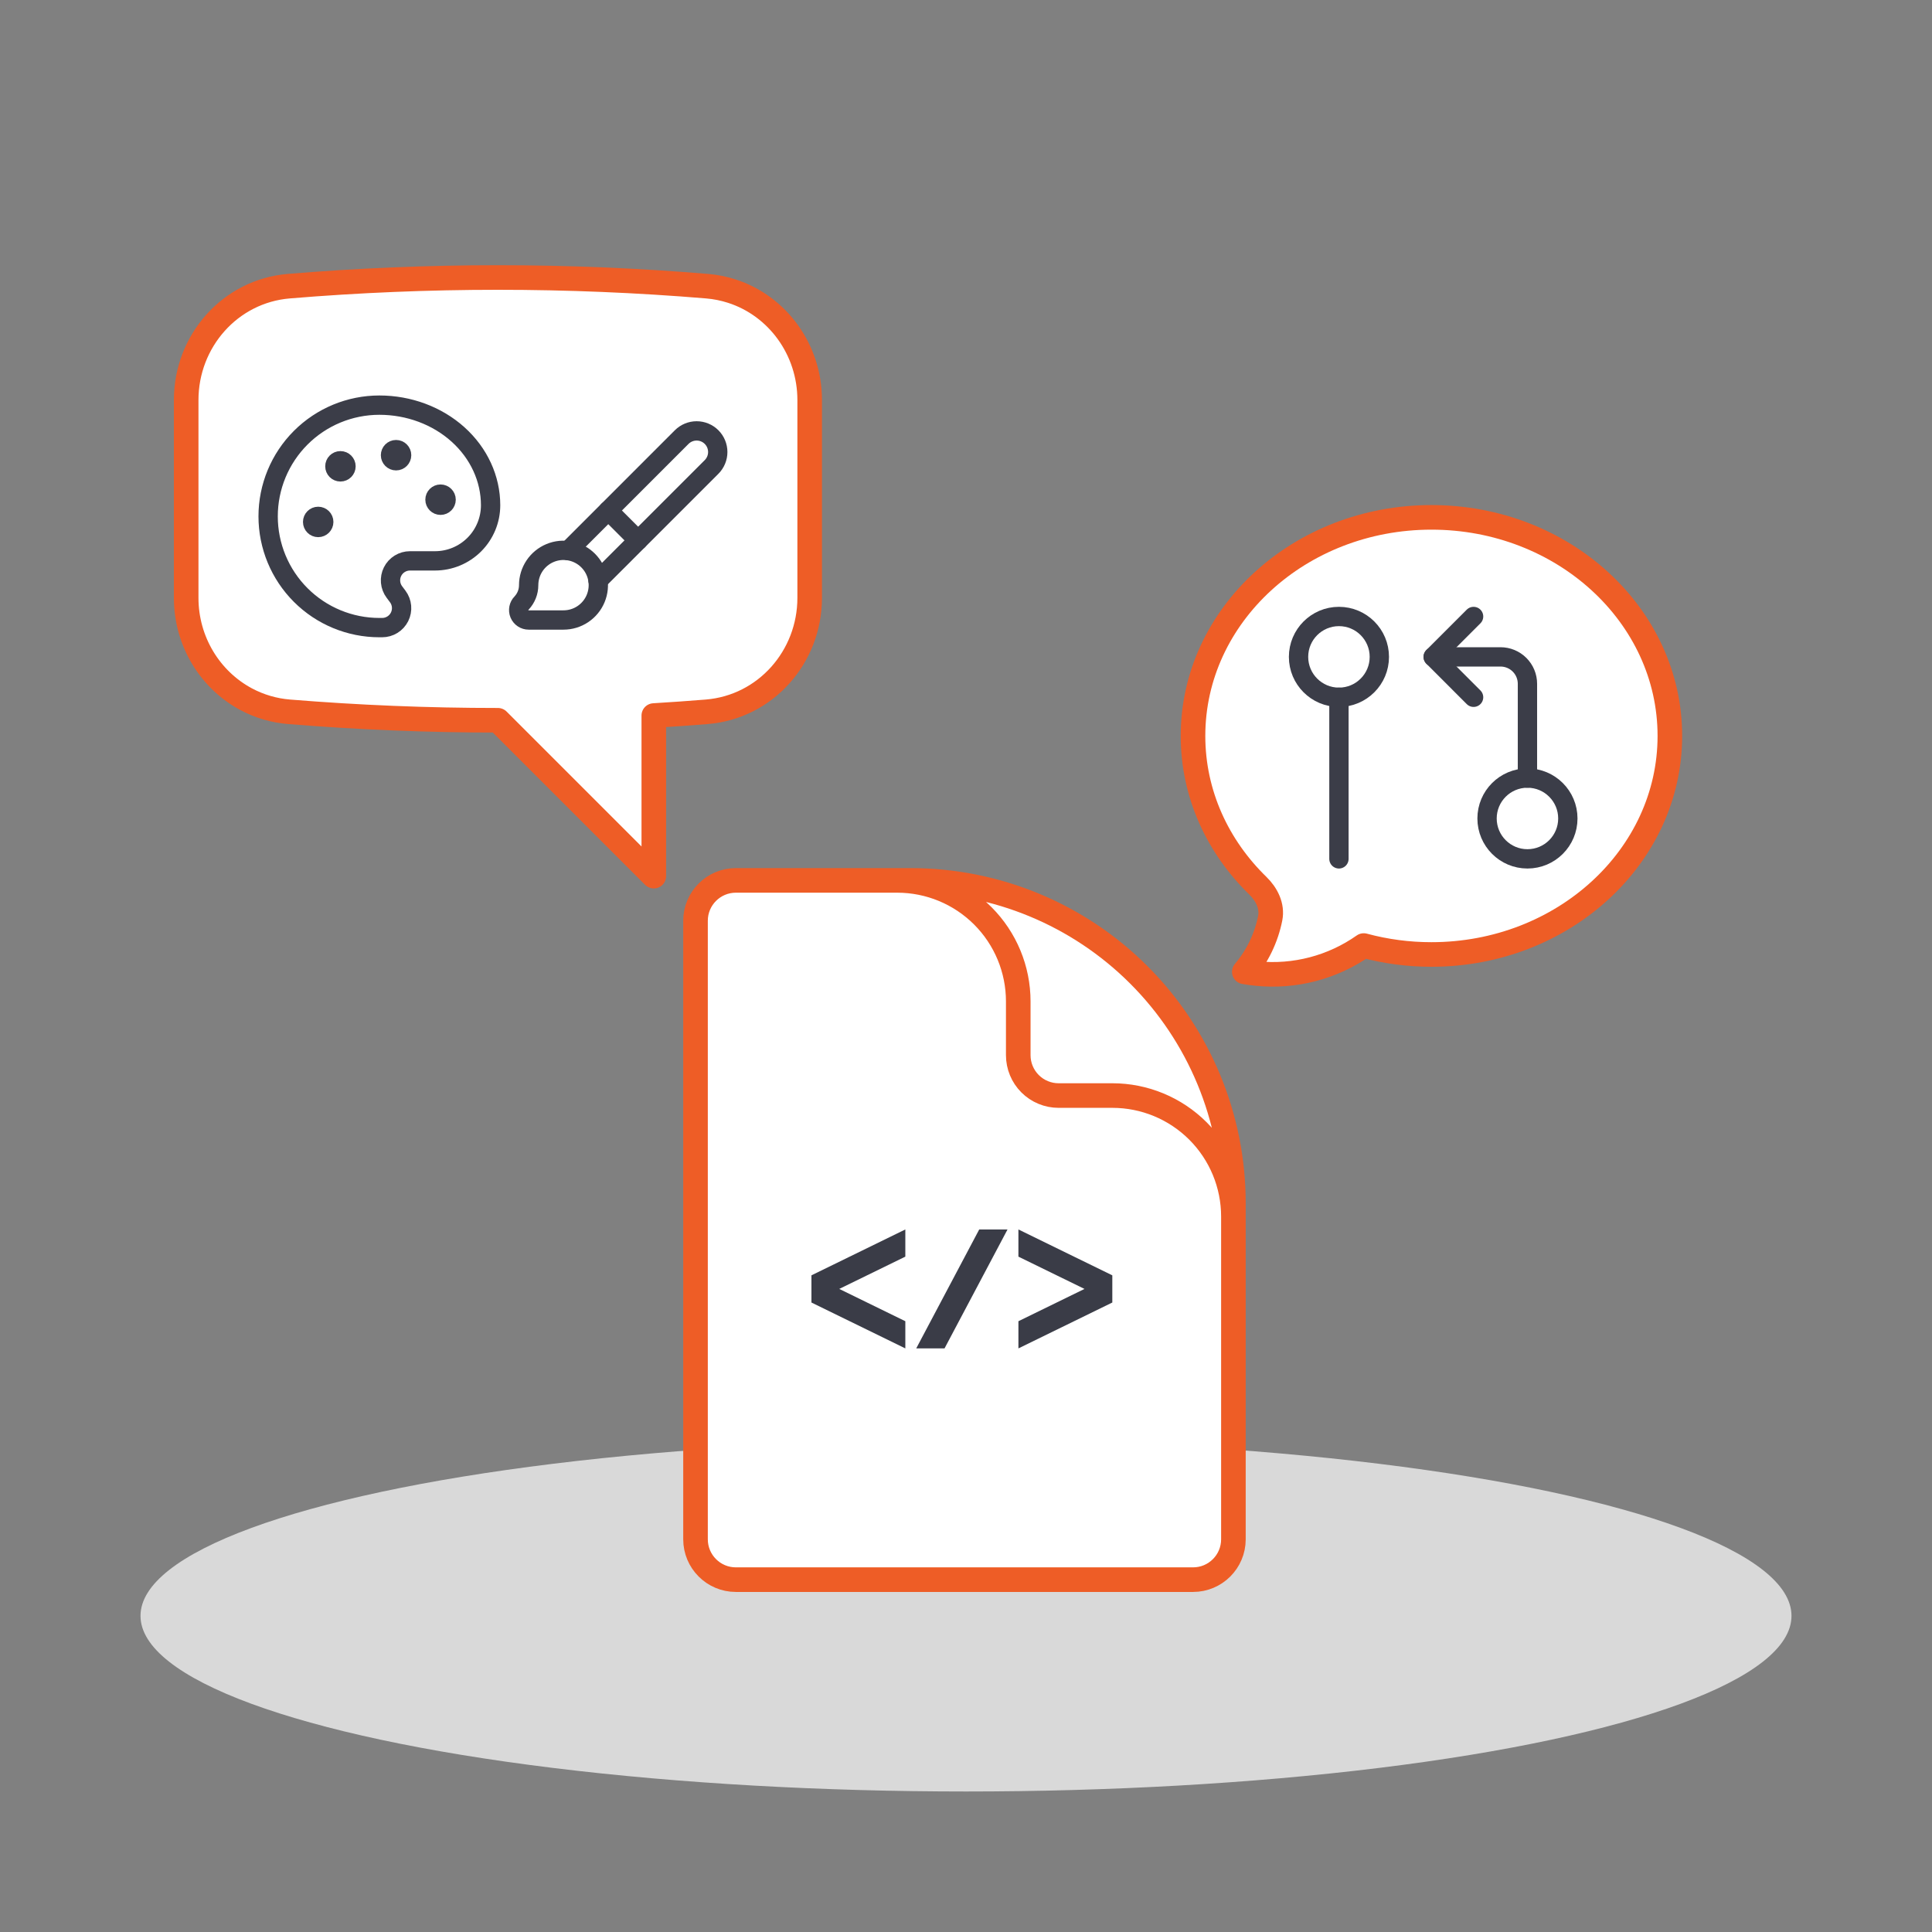
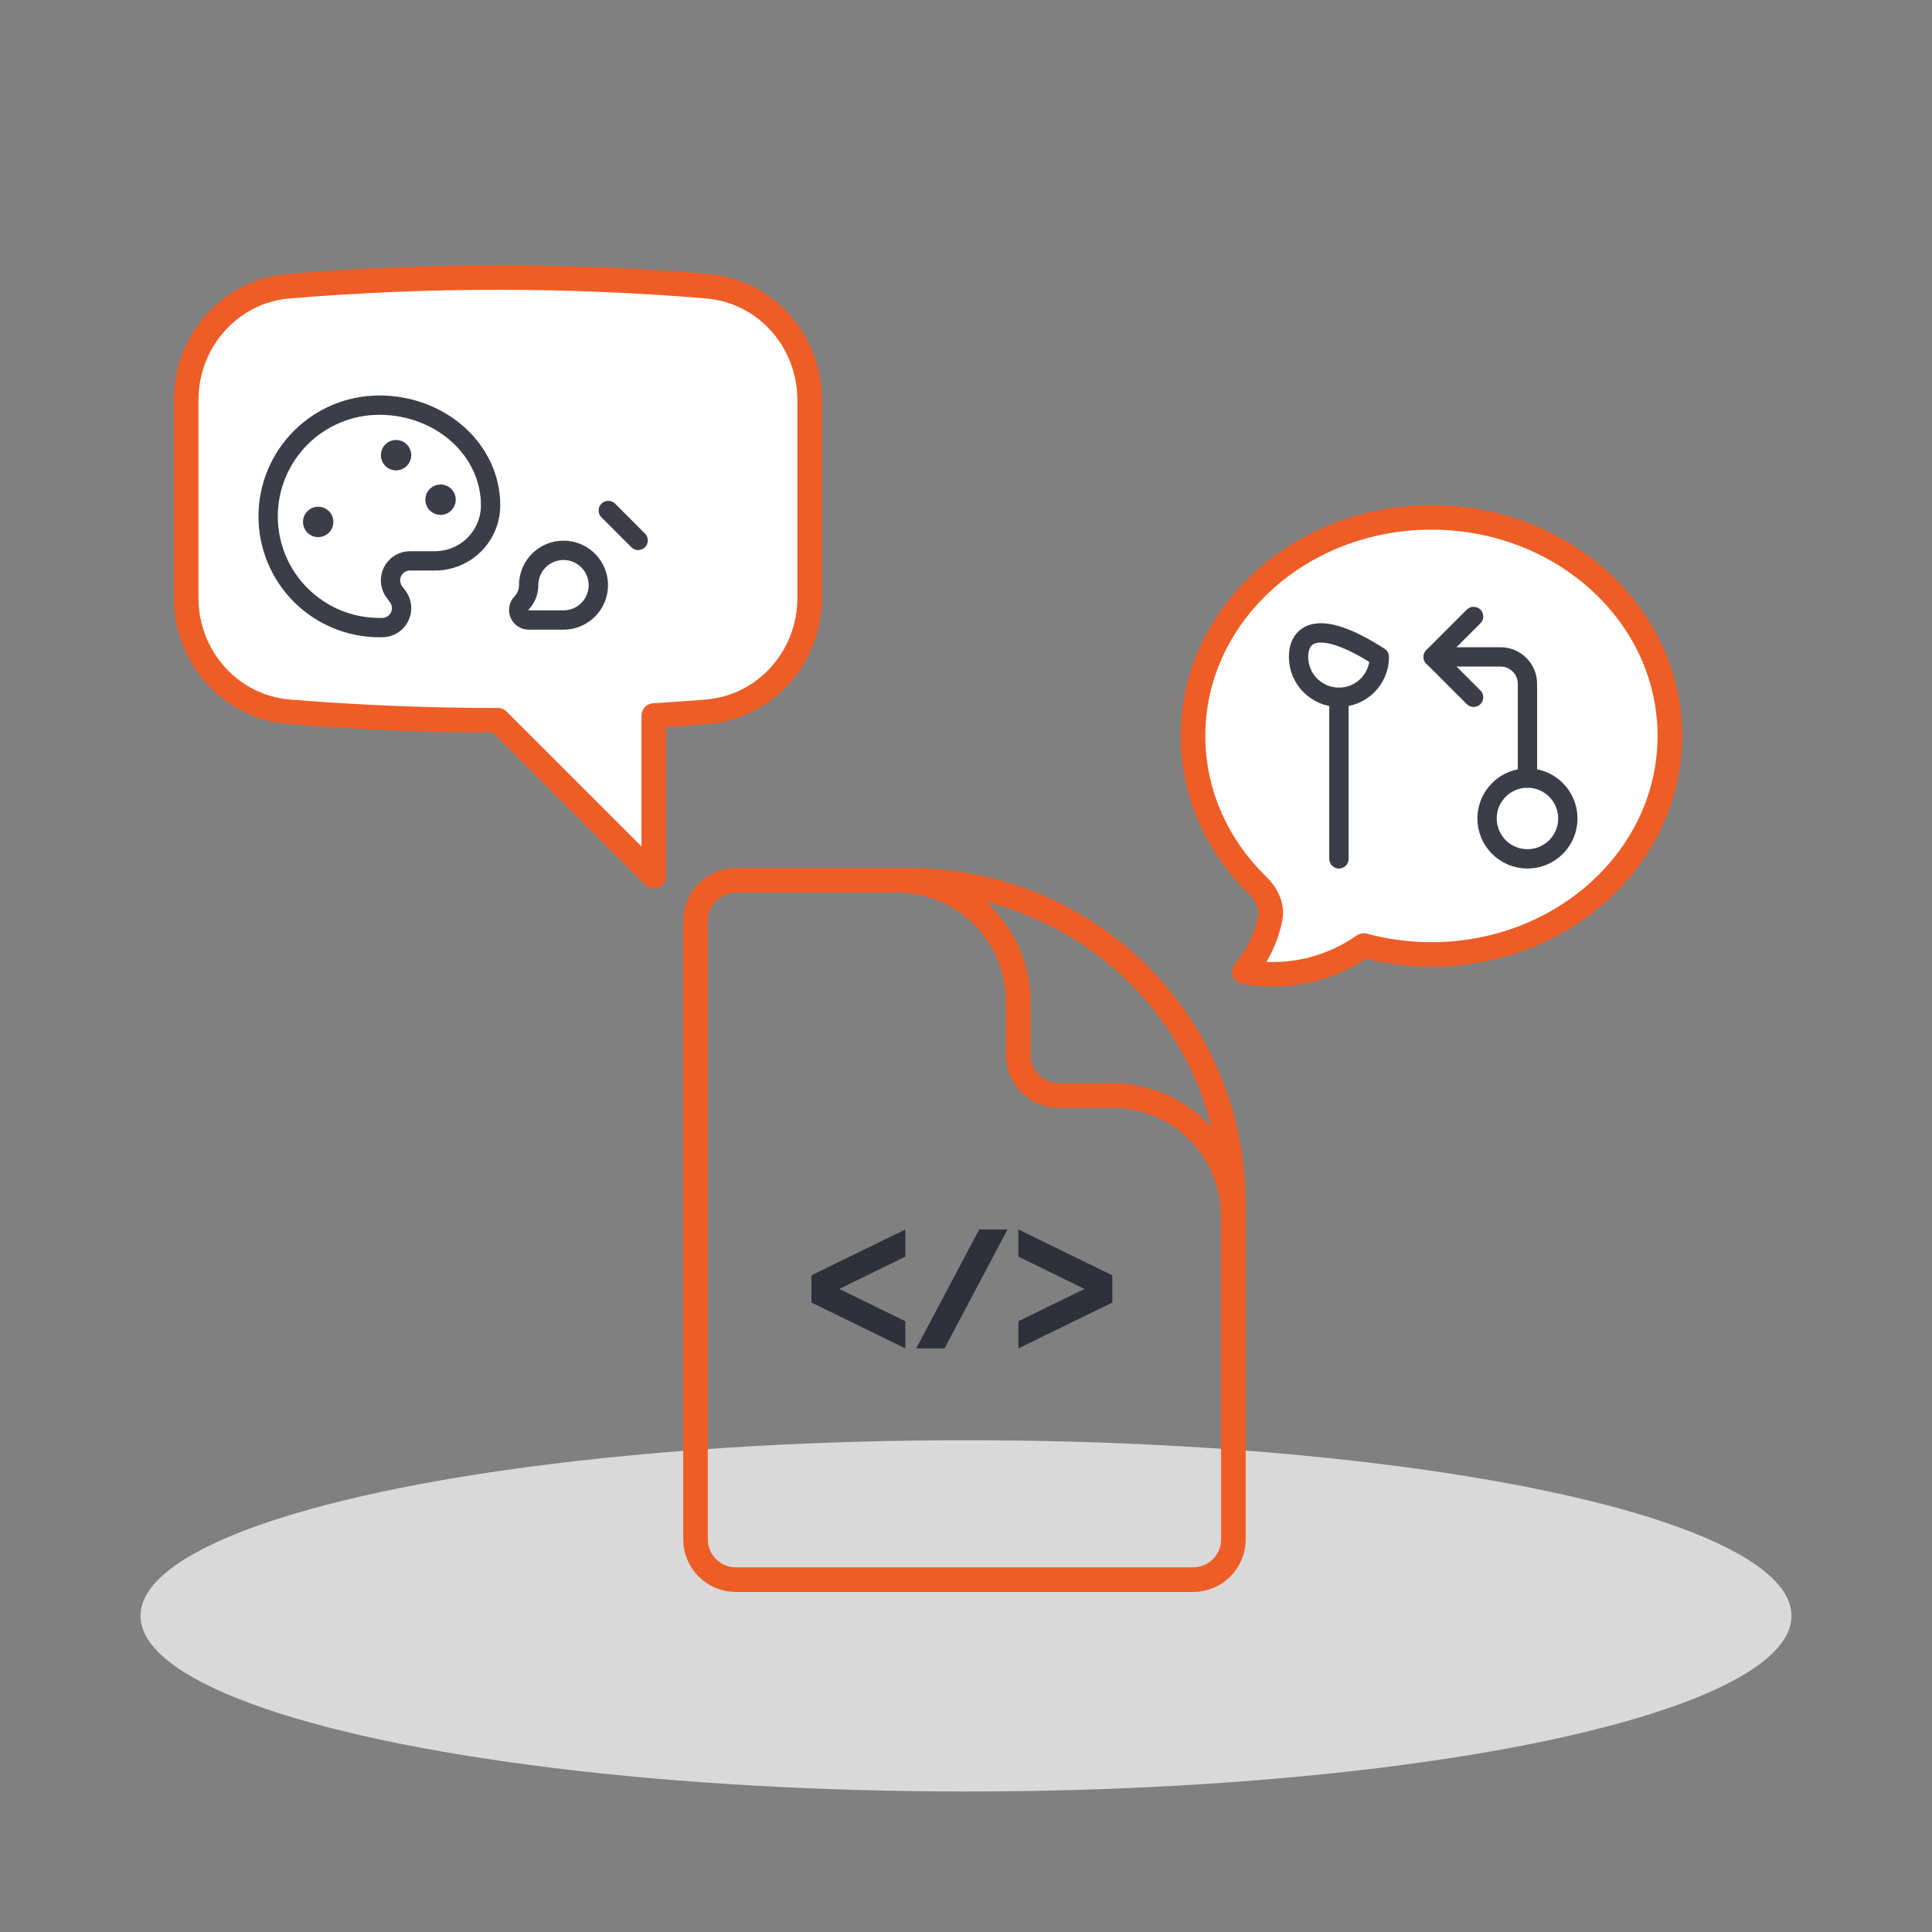
<svg xmlns="http://www.w3.org/2000/svg" width="550" height="550" viewBox="0 0 550 550" fill="none">
  <rect x="0" y="0" width="550" height="550" fill="#808080" stroke="none" />
  <ellipse cx="275" cy="460" rx="235" ry="50" fill="#D9D9D9" />
-   <path d="M351.127 373.13V346.333C351.127 337.196 347.497 328.432 341.036 321.971C334.574 315.51 325.811 311.88 316.673 311.88H301.361C298.315 311.88 295.394 310.67 293.24 308.516C291.086 306.362 289.876 303.441 289.876 300.395V285.082C289.876 275.945 286.246 267.181 279.785 260.72C273.324 254.259 264.56 250.629 255.423 250.629H236.282M259.251 250.629H209.485C203.145 250.629 198 255.774 198 262.113V438.209C198 444.549 203.145 449.694 209.485 449.694H339.642C345.982 449.694 351.127 444.549 351.127 438.209V342.505C351.127 318.138 341.447 294.769 324.217 277.539C306.987 260.309 283.618 250.629 259.251 250.629Z" fill="white" />
  <path d="M351.127 373.13V346.333C351.127 337.196 347.497 328.432 341.036 321.971C334.574 315.51 325.811 311.88 316.673 311.88H301.361C298.315 311.88 295.394 310.67 293.24 308.516C291.086 306.362 289.876 303.441 289.876 300.395V285.082C289.876 275.945 286.246 267.181 279.785 260.72C273.324 254.259 264.56 250.629 255.423 250.629H236.282M259.251 250.629H209.485C203.145 250.629 198 255.774 198 262.113V438.209C198 444.549 203.145 449.694 209.485 449.694H339.642C345.982 449.694 351.127 444.549 351.127 438.209V342.505C351.127 318.138 341.447 294.769 324.217 277.539C306.987 260.309 283.618 250.629 259.251 250.629Z" stroke="#EE5D26" stroke-width="7" stroke-linecap="round" stroke-linejoin="round" />
  <path opacity="0.9" d="M278.765 350H286.823L268.887 383.861H260.83L278.766 350H278.765ZM257.731 376.123L238.918 366.93L257.731 357.738V350L231 363.062V370.801L257.731 383.861V376.123ZM316.652 370.801V363.062L289.92 350V357.739L308.733 366.93L289.922 376.123V383.862L316.652 370.8" fill="#252734" />
  <path d="M407.5 271.719C444.982 271.719 475.375 243.86 475.375 209.5C475.375 175.14 444.982 147.281 407.5 147.281C370.018 147.281 339.625 175.14 339.625 209.5C339.625 226.009 346.639 241.009 358.079 252.141C360.598 254.592 362.28 257.94 361.601 261.387C360.481 267.022 357.943 272.278 354.226 276.659C355.41 276.87 356.603 277.033 357.8 277.149C368.572 278.235 379.375 275.406 388.231 269.177C394.514 270.872 400.993 271.727 407.5 271.719Z" fill="white" stroke="#EE5D26" stroke-width="7" stroke-linecap="round" stroke-linejoin="round" />
-   <path d="M381.168 198.5C387.519 198.5 392.668 193.351 392.668 187C392.668 180.649 387.519 175.5 381.168 175.5C374.817 175.5 369.668 180.649 369.668 187C369.668 193.351 374.817 198.5 381.168 198.5Z" stroke="#3B3D48" stroke-width="5.5" stroke-linecap="round" stroke-linejoin="round" />
+   <path d="M381.168 198.5C387.519 198.5 392.668 193.351 392.668 187C374.817 175.5 369.668 180.649 369.668 187C369.668 193.351 374.817 198.5 381.168 198.5Z" stroke="#3B3D48" stroke-width="5.5" stroke-linecap="round" stroke-linejoin="round" />
  <path d="M381.168 198.5V244.5" stroke="#3B3D48" stroke-width="5.5" stroke-linecap="round" stroke-linejoin="round" />
  <path d="M434.832 244.5C441.183 244.5 446.332 239.351 446.332 233C446.332 226.649 441.183 221.5 434.832 221.5C428.481 221.5 423.332 226.649 423.332 233C423.332 239.351 428.481 244.5 434.832 244.5Z" stroke="#3B3D48" stroke-width="5.5" stroke-linecap="round" stroke-linejoin="round" />
  <path d="M419.5 198.5L408 187L419.5 175.5" stroke="#3B3D48" stroke-width="5.5" stroke-linecap="round" stroke-linejoin="round" />
  <path d="M408 187H427.167C429.2 187 431.15 187.808 432.588 189.246C434.026 190.683 434.833 192.633 434.833 194.667V221.5" stroke="#3B3D48" stroke-width="5.5" stroke-linecap="round" stroke-linejoin="round" />
  <path d="M208.312 82.871C221.388 87.072 230.5 99.556 230.5 113.89V170.197C230.5 187 217.971 201.259 201.213 202.635C196.183 203.034 191.154 203.404 186.125 203.7V249.421L141.75 205.046C121.722 205.046 101.901 204.232 82.287 202.635C78.018 202.29 73.864 201.071 70.084 199.055M208.312 82.871C206.027 82.136 203.665 81.664 201.272 81.466C161.659 78.178 121.841 78.178 82.228 81.466C65.499 82.857 53 97.101 53 113.89V170.197C53 182.577 59.804 193.568 70.084 199.055" fill="white" />
  <path d="M208.312 82.871C221.388 87.072 230.5 99.557 230.5 113.89V170.197C230.5 187 217.971 201.259 201.213 202.635C196.183 203.034 191.154 203.404 186.125 203.7V249.421L141.75 205.046C121.722 205.046 101.901 204.232 82.287 202.635C78.018 202.29 73.864 201.071 70.084 199.055C59.804 193.568 53 182.577 53 170.197V113.89C53 97.101 65.499 82.857 82.228 81.466C121.841 78.178 161.659 78.178 201.272 81.466C203.665 81.664 206.027 82.136 208.312 82.871Z" stroke="#EE5D26" stroke-width="7" stroke-linecap="round" stroke-linejoin="round" />
  <path d="M107.999 178.667C99.6 178.667 91.546 175.331 85.607 169.392C79.668 163.454 76.332 155.399 76.332 147.001C76.332 138.602 79.668 130.548 85.607 124.609C91.546 118.67 99.6 115.334 107.999 115.334C116.397 115.334 124.452 118.337 130.39 123.681C136.329 129.026 139.665 136.275 139.665 143.834C139.665 148.033 137.997 152.061 135.028 155.03C132.059 157.999 128.031 159.667 123.832 159.667H116.707C115.678 159.667 114.669 159.954 113.794 160.495C112.918 161.036 112.211 161.81 111.75 162.731C111.29 163.651 111.095 164.682 111.188 165.707C111.28 166.732 111.656 167.711 112.274 168.534L113.224 169.801C113.841 170.624 114.217 171.603 114.31 172.628C114.402 173.653 114.207 174.683 113.747 175.604C113.287 176.524 112.579 177.299 111.704 177.84C110.828 178.381 109.82 178.667 108.79 178.667H107.999Z" stroke="#3B3D48" stroke-width="5.5" stroke-linecap="round" stroke-linejoin="round" />
  <path d="M112.751 131.167C113.626 131.167 114.335 130.458 114.335 129.583C114.335 128.709 113.626 128 112.751 128C111.877 128 111.168 128.709 111.168 129.583C111.168 130.458 111.877 131.167 112.751 131.167Z" fill="#3B3D48" stroke="#3B3D48" stroke-width="5.5" stroke-linecap="round" stroke-linejoin="round" />
  <path d="M125.415 143.833C126.29 143.833 126.999 143.124 126.999 142.249C126.999 141.375 126.29 140.666 125.415 140.666C124.541 140.666 123.832 141.375 123.832 142.249C123.832 143.124 124.541 143.833 125.415 143.833Z" fill="#3B3D48" stroke="#3B3D48" stroke-width="5.5" stroke-linecap="round" stroke-linejoin="round" />
  <path d="M90.583 150.167C91.458 150.167 92.167 149.458 92.167 148.583C92.167 147.709 91.458 147 90.583 147C89.709 147 89 147.709 89 148.583C89 149.458 89.709 150.167 90.583 150.167Z" fill="#3B3D48" stroke="#3B3D48" stroke-width="5.5" stroke-linecap="round" stroke-linejoin="round" />
-   <path d="M96.915 134.333C97.79 134.333 98.499 133.624 98.499 132.749C98.499 131.875 97.79 131.166 96.915 131.166C96.041 131.166 95.332 131.875 95.332 132.749C95.332 133.624 96.041 134.333 96.915 134.333Z" fill="#3B3D48" stroke="#3B3D48" stroke-width="5.5" stroke-linecap="round" stroke-linejoin="round" />
  <path d="M173.168 145.334L181.668 153.834" stroke="#3B3D48" stroke-width="5.5" stroke-linecap="round" stroke-linejoin="round" />
  <path d="M160.415 176.499C162.377 176.499 164.294 175.918 165.925 174.828C167.555 173.738 168.826 172.19 169.577 170.378C170.328 168.566 170.524 166.572 170.141 164.648C169.759 162.724 168.814 160.957 167.427 159.571C166.04 158.184 164.274 157.239 162.35 156.857C160.426 156.474 158.432 156.67 156.62 157.421C154.808 158.171 153.259 159.442 152.17 161.073C151.08 162.704 150.499 164.621 150.499 166.583C150.499 168.468 149.782 170.284 148.493 171.66C148.095 172.056 147.825 172.562 147.715 173.112C147.605 173.662 147.661 174.233 147.876 174.751C148.091 175.269 148.455 175.712 148.922 176.023C149.389 176.335 149.937 176.5 150.499 176.499H160.415Z" stroke="#3B3D48" stroke-width="5.5" stroke-linecap="round" stroke-linejoin="round" />
-   <path d="M170.244 165.253L202.569 132.933C203.697 131.805 204.331 130.276 204.331 128.68C204.331 127.085 203.697 125.556 202.569 124.428C201.442 123.3 199.912 122.666 198.317 122.666C196.721 122.666 195.192 123.3 194.064 124.428L161.738 156.753" stroke="#3B3D48" stroke-width="5.5" stroke-linecap="round" stroke-linejoin="round" />
</svg>